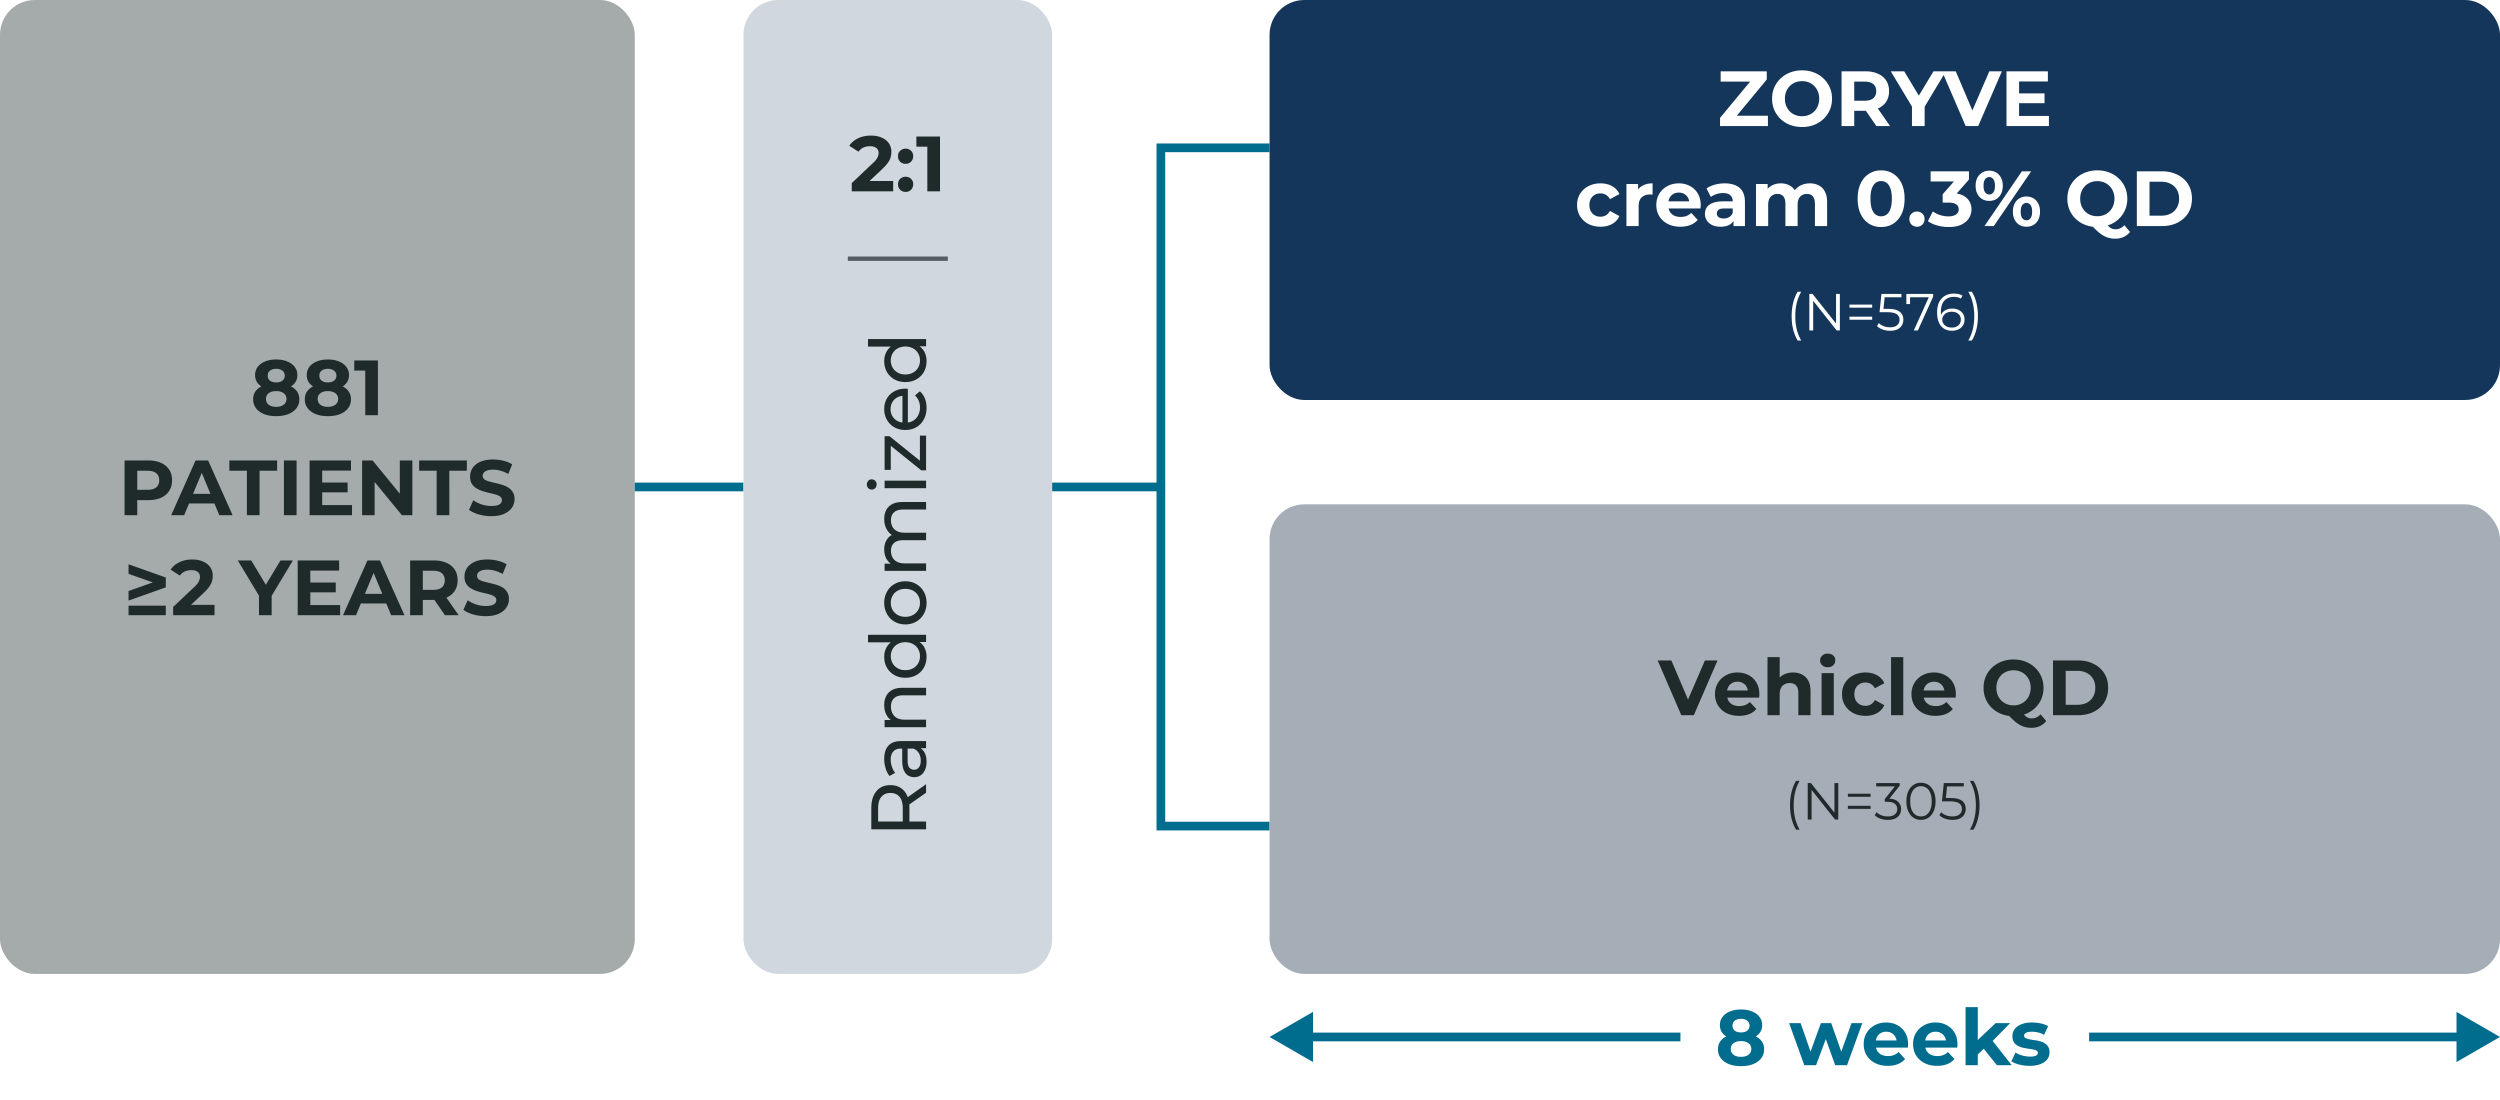
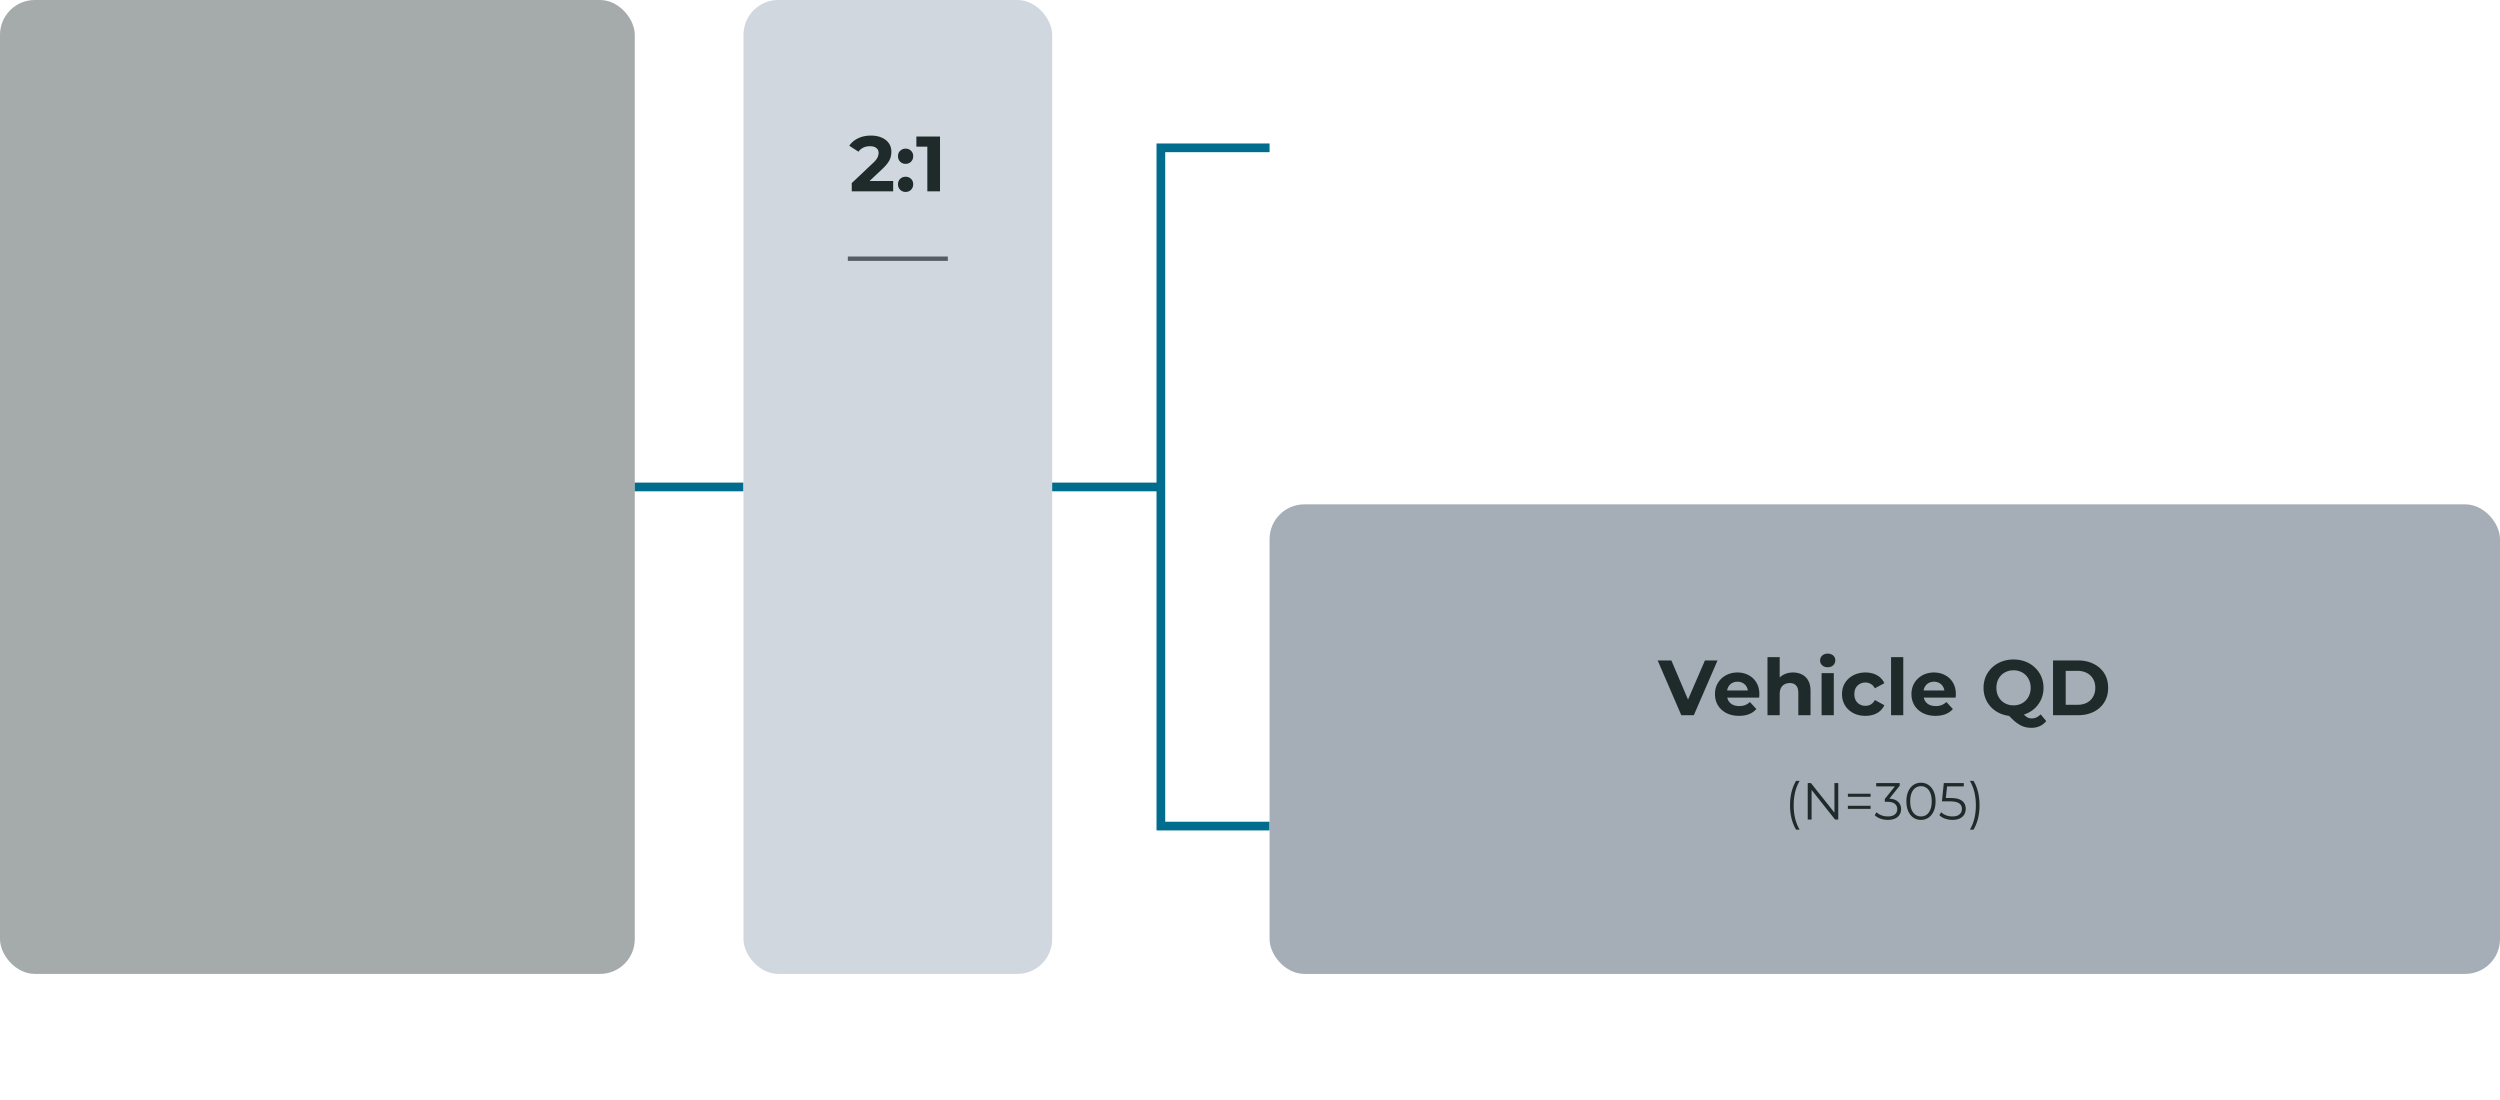
<svg xmlns="http://www.w3.org/2000/svg" width="575" height="253" viewBox="0 0 575 253" fill="none">
  <path fill="#fff" d="M0 0h575v253H0z" />
  <rect width="146" height="224" rx="8" fill="#A5AAAA" />
-   <path d="M63.515 95.716c-1.056 0-1.98-.156-2.772-.468-.792-.324-1.41-.774-1.854-1.35-.444-.588-.666-1.272-.666-2.052s.216-1.44.648-1.98c.444-.552 1.062-.966 1.854-1.242.792-.288 1.722-.432 2.79-.432 1.08 0 2.016.144 2.808.432.804.276 1.422.69 1.854 1.242.444.54.666 1.2.666 1.98s-.222 1.464-.666 2.052c-.444.576-1.068 1.026-1.872 1.35-.792.312-1.722.468-2.79.468zm0-2.142c.732 0 1.308-.162 1.728-.486.432-.324.648-.768.648-1.332 0-.564-.216-1.002-.648-1.314-.42-.324-.996-.486-1.728-.486-.72 0-1.29.162-1.71.486-.42.312-.63.75-.63 1.314 0 .564.21 1.008.63 1.332.42.324.99.486 1.71.486zm0-3.906c-.972 0-1.824-.132-2.556-.396-.72-.264-1.284-.648-1.692-1.152-.396-.516-.594-1.128-.594-1.836 0-.744.204-1.38.612-1.908.408-.54.978-.954 1.71-1.242.732-.3 1.572-.45 2.52-.45.972 0 1.818.15 2.538.45.732.288 1.302.702 1.71 1.242.42.528.63 1.164.63 1.908 0 .708-.204 1.32-.612 1.836-.396.504-.96.888-1.692 1.152-.732.264-1.59.396-2.574.396zm0-1.71c.612 0 1.092-.138 1.44-.414.36-.276.54-.654.54-1.134 0-.504-.186-.894-.558-1.17-.36-.276-.834-.414-1.422-.414-.576 0-1.044.138-1.404.414-.36.276-.54.666-.54 1.17 0 .48.174.858.522 1.134.348.276.822.414 1.422.414zm11.883 7.758c-1.056 0-1.98-.156-2.772-.468-.792-.324-1.41-.774-1.854-1.35-.444-.588-.666-1.272-.666-2.052s.216-1.44.648-1.98c.444-.552 1.062-.966 1.854-1.242.792-.288 1.722-.432 2.79-.432 1.08 0 2.016.144 2.808.432.804.276 1.422.69 1.854 1.242.444.54.666 1.2.666 1.98s-.222 1.464-.666 2.052c-.444.576-1.068 1.026-1.872 1.35-.792.312-1.722.468-2.79.468zm0-2.142c.732 0 1.308-.162 1.728-.486.432-.324.648-.768.648-1.332 0-.564-.216-1.002-.648-1.314-.42-.324-.996-.486-1.728-.486-.72 0-1.29.162-1.71.486-.42.312-.63.75-.63 1.314 0 .564.21 1.008.63 1.332.42.324.99.486 1.71.486zm0-3.906c-.972 0-1.824-.132-2.556-.396-.72-.264-1.284-.648-1.692-1.152-.396-.516-.594-1.128-.594-1.836 0-.744.204-1.38.612-1.908.408-.54.978-.954 1.71-1.242.732-.3 1.572-.45 2.52-.45.972 0 1.818.15 2.538.45.732.288 1.302.702 1.71 1.242.42.528.63 1.164.63 1.908 0 .708-.204 1.32-.612 1.836-.396.504-.96.888-1.692 1.152-.732.264-1.59.396-2.574.396zm0-1.71c.612 0 1.092-.138 1.44-.414.36-.276.54-.654.54-1.134 0-.504-.186-.894-.558-1.17-.36-.276-.834-.414-1.422-.414-.576 0-1.044.138-1.404.414-.36.276-.54.666-.54 1.17 0 .48.174.858.522 1.134.348.276.822.414 1.422.414zm8.606 7.542V83.98l1.26 1.26h-3.78V82.9h5.436v12.6h-2.916zm-55.354 23v-12.6h5.454c1.128 0 2.1.186 2.916.558.816.36 1.446.882 1.89 1.566.444.684.666 1.5.666 2.448 0 .936-.222 1.746-.666 2.43-.444.684-1.074 1.212-1.89 1.584-.816.36-1.788.54-2.916.54H30.27l1.296-1.314v4.788H28.65zm2.916-4.464l-1.296-1.386h3.672c.9 0 1.572-.192 2.016-.576.444-.384.666-.918.666-1.602 0-.696-.222-1.236-.666-1.62-.444-.384-1.116-.576-2.016-.576H30.27l1.296-1.386v7.146zm7.803 4.464l5.616-12.6h2.88l5.634 12.6h-3.06l-4.608-11.124h1.152L42.357 118.5H39.37zm2.808-2.7l.774-2.214h6.48l.792 2.214h-8.046zm14.607 2.7v-10.224h-4.032V105.9h10.98v2.376H59.7V118.5h-2.916zm8.517 0v-12.6h2.916v12.6H65.3zm8.588-7.524h6.066v2.268h-6.066v-2.268zm.216 5.184h6.858v2.34h-9.756v-12.6h9.522v2.34h-6.624v7.92zm9.178 2.34v-12.6h2.412l7.434 9.072h-1.17V105.9h2.88v12.6h-2.394l-7.452-9.072h1.17v9.072h-2.88zm17.147 0v-10.224h-4.032V105.9h10.98v2.376h-4.032V118.5h-2.916zm12.569.216c-1.008 0-1.974-.132-2.898-.396-.924-.276-1.668-.63-2.232-1.062l.99-2.196c.54.384 1.176.702 1.908.954a7.29 7.29 0 002.25.36c.576 0 1.038-.054 1.386-.162.36-.12.624-.282.792-.486.168-.204.252-.438.252-.702 0-.336-.132-.6-.396-.792-.264-.204-.612-.366-1.044-.486a15.749 15.749 0 00-1.44-.36 20.424 20.424 0 01-1.566-.432 6.683 6.683 0 01-1.422-.648 3.269 3.269 0 01-1.062-1.044c-.264-.432-.396-.984-.396-1.656 0-.72.192-1.374.576-1.962.396-.6.984-1.074 1.764-1.422.792-.36 1.782-.54 2.97-.54.792 0 1.572.096 2.34.288.768.18 1.446.456 2.034.828l-.9 2.214a7.365 7.365 0 00-1.764-.738 6.273 6.273 0 00-1.728-.252c-.564 0-1.026.066-1.386.198-.36.132-.618.306-.774.522a1.151 1.151 0 00-.234.72c0 .324.132.588.396.792.264.192.612.348 1.044.468.432.12.906.24 1.422.36a23.1 23.1 0 011.566.414 6.015 6.015 0 011.44.63c.432.264.78.612 1.044 1.044.276.432.414.978.414 1.638 0 .708-.198 1.356-.594 1.944-.396.588-.99 1.062-1.782 1.422-.78.36-1.77.54-2.97.54zm-83.435 19.418v-2.196l7.758-2.754v1.548l-7.758-2.754v-2.196l8.568 3.042v2.268l-8.568 3.042zm8.568 3.366h-8.568v-2.196h8.568v2.196zm1.686 0v-1.89l4.86-4.59c.384-.348.666-.66.846-.936.18-.276.3-.528.36-.756.072-.228.108-.438.108-.63 0-.504-.174-.888-.522-1.152-.336-.276-.834-.414-1.494-.414-.528 0-1.02.102-1.476.306a2.869 2.869 0 00-1.134.954l-2.124-1.368c.48-.72 1.152-1.29 2.016-1.71.864-.42 1.86-.63 2.988-.63.936 0 1.752.156 2.448.468.708.3 1.254.726 1.638 1.278.396.552.594 1.212.594 1.98 0 .408-.054.816-.162 1.224-.096.396-.3.816-.612 1.26-.3.444-.744.942-1.332 1.494l-4.032 3.798-.558-1.062h7.11v2.376h-9.522zm19.747 0v-5.148l.666 1.764-5.544-9.216h3.096l4.248 7.074h-1.782l4.265-7.074h2.862l-5.544 9.216.648-1.764v5.148h-2.915zm11.59-7.524h6.067v2.268h-6.066v-2.268zm.216 5.184h6.859v2.34h-9.757v-12.6h9.523v2.34h-6.624v7.92zm7.523 2.34l5.616-12.6h2.88l5.634 12.6h-3.06l-4.608-11.124h1.152L81.882 141.5h-2.988zm2.808-2.7l.774-2.214h6.48l.792 2.214h-8.046zm12.629 2.7v-12.6h5.454c1.128 0 2.1.186 2.916.558.816.36 1.446.882 1.89 1.566.444.684.666 1.5.666 2.448 0 .936-.222 1.746-.666 2.43-.444.672-1.074 1.188-1.89 1.548-.816.36-1.788.54-2.916.54H95.95l1.296-1.278v4.788H94.33zm8.01 0l-3.15-4.572h3.114l3.186 4.572h-3.15zm-5.094-4.464l-1.296-1.368h3.672c.9 0 1.572-.192 2.016-.576.444-.396.666-.936.666-1.62 0-.696-.222-1.236-.666-1.62-.444-.384-1.116-.576-2.016-.576H95.95l1.296-1.386v7.146zm14.46 4.68c-1.008 0-1.974-.132-2.898-.396-.924-.276-1.668-.63-2.232-1.062l.99-2.196c.54.384 1.176.702 1.908.954a7.29 7.29 0 002.25.36c.576 0 1.038-.054 1.386-.162.36-.12.624-.282.792-.486.168-.204.252-.438.252-.702 0-.336-.132-.6-.396-.792-.264-.204-.612-.366-1.044-.486a15.749 15.749 0 00-1.44-.36 20.424 20.424 0 01-1.566-.432 6.683 6.683 0 01-1.422-.648 3.269 3.269 0 01-1.062-1.044c-.264-.432-.396-.984-.396-1.656 0-.72.192-1.374.576-1.962.396-.6.984-1.074 1.764-1.422.792-.36 1.782-.54 2.97-.54.792 0 1.572.096 2.34.288.768.18 1.446.456 2.034.828l-.9 2.214a7.365 7.365 0 00-1.764-.738 6.273 6.273 0 00-1.728-.252c-.564 0-1.026.066-1.386.198-.36.132-.618.306-.774.522a1.151 1.151 0 00-.234.72c0 .324.132.588.396.792.264.192.612.348 1.044.468.432.12.906.24 1.422.36a23.1 23.1 0 011.566.414 6.015 6.015 0 011.44.63c.432.264.78.612 1.044 1.044.276.432.414.978.414 1.638 0 .708-.198 1.356-.594 1.944-.396.588-.99 1.062-1.782 1.422-.78.36-1.77.54-2.97.54z" fill="#1F2B2B" />
  <path d="M146 112h25" stroke="#006C8E" stroke-width="2" />
  <rect x="171" width="71" height="224" rx="8" fill="#D0D7DE" />
  <path d="M195.906 44v-1.89l4.86-4.59c.384-.348.666-.66.846-.936.18-.276.3-.528.36-.756.072-.228.108-.438.108-.63 0-.504-.174-.888-.522-1.152-.336-.276-.834-.414-1.494-.414-.528 0-1.02.102-1.476.306a2.869 2.869 0 00-1.134.954l-2.124-1.368c.48-.72 1.152-1.29 2.016-1.71.864-.42 1.86-.63 2.988-.63.936 0 1.752.156 2.448.468.708.3 1.254.726 1.638 1.278.396.552.594 1.212.594 1.98 0 .408-.054.816-.162 1.224-.096.396-.3.816-.612 1.26-.3.444-.744.942-1.332 1.494l-4.032 3.798-.558-1.062h7.11V44h-9.522zm12.381-6.318a1.76 1.76 0 01-1.242-.486c-.336-.336-.504-.762-.504-1.278s.168-.93.504-1.242a1.76 1.76 0 011.242-.486c.492 0 .906.162 1.242.486.336.312.504.726.504 1.242s-.168.942-.504 1.278a1.72 1.72 0 01-1.242.486zm0 6.462a1.76 1.76 0 01-1.242-.486c-.336-.336-.504-.762-.504-1.278s.168-.93.504-1.242a1.76 1.76 0 011.242-.486c.492 0 .906.162 1.242.486.336.312.504.726.504 1.242s-.168.942-.504 1.278a1.72 1.72 0 01-1.242.486zm4.999-.144V32.48l1.26 1.26h-3.78V31.4h5.436V44h-2.916z" fill="#1F2B2B" />
  <path stroke="#545C64" d="M195 59.5h23" />
-   <path d="M213 190.75h-12.6v-4.914c0-1.632.39-2.916 1.17-3.852.768-.936 1.842-1.404 3.222-1.404.912 0 1.698.21 2.358.63.648.42 1.146 1.02 1.494 1.8.348.78.522 1.722.522 2.826v3.924l-.828-.81H213v1.8zm0-8.424l-4.572 3.204v-1.926l4.572-3.24v1.962zm-4.482 6.624l-.882.81v-3.87c0-1.152-.246-2.022-.738-2.61-.504-.6-1.206-.9-2.106-.9-.9 0-1.596.3-2.088.9-.492.588-.738 1.458-.738 2.61v3.87l-.9-.81h7.452zM213 172.089h-2.016l-.378.09h-3.438c-.732 0-1.296.216-1.692.648-.408.42-.612 1.056-.612 1.908 0 .564.096 1.116.288 1.656.18.54.426.996.738 1.368l-1.296.72a5.105 5.105 0 01-.9-1.764 7.306 7.306 0 01-.324-2.178c0-1.308.318-2.316.954-3.024.636-.708 1.608-1.062 2.916-1.062H213v1.638zm.108 3.132c0 .708-.12 1.332-.36 1.872-.24.528-.57.936-.99 1.224a2.57 2.57 0 01-1.458.432 2.78 2.78 0 01-1.404-.36c-.42-.252-.756-.654-1.008-1.206-.252-.564-.378-1.32-.378-2.268v-3.024h1.242v2.952c0 .864.144 1.446.432 1.746.288.3.636.45 1.044.45.468 0 .846-.186 1.134-.558.276-.372.414-.888.414-1.548 0-.648-.144-1.212-.432-1.692a2.446 2.446 0 00-1.26-1.062l1.188-.342c.564.228 1.014.63 1.35 1.206.324.576.486 1.302.486 2.178zm-.108-7.967h-9.54v-1.656h2.574l-.684.27a3.313 3.313 0 01-1.458-1.44c-.348-.648-.522-1.404-.522-2.268 0-.78.15-1.464.45-2.052.3-.6.756-1.068 1.368-1.404.612-.336 1.386-.504 2.322-.504H213v1.728h-5.292c-.924 0-1.62.228-2.088.684-.468.444-.702 1.074-.702 1.89 0 .612.12 1.146.36 1.602.24.456.594.81 1.062 1.062.468.24 1.05.36 1.746.36H213v1.728zm.108-16.194c0 .924-.204 1.752-.612 2.484a4.5 4.5 0 01-1.71 1.71c-.732.42-1.584.63-2.556.63s-1.818-.21-2.538-.63a4.5 4.5 0 01-1.71-1.71c-.408-.732-.612-1.56-.612-2.484 0-.804.18-1.53.54-2.178.36-.648.9-1.164 1.62-1.548.72-.396 1.62-.594 2.7-.594s1.98.192 2.7.576c.72.372 1.266.882 1.638 1.53.36.648.54 1.386.54 2.214zm-1.512-.144c0-.6-.138-1.14-.414-1.62a2.922 2.922 0 00-1.17-1.152c-.516-.288-1.11-.432-1.782-.432-.684 0-1.272.144-1.764.432-.504.276-.894.66-1.17 1.152a3.19 3.19 0 00-.414 1.62c0 .612.138 1.158.414 1.638.276.48.666.864 1.17 1.152.492.288 1.08.432 1.764.432.672 0 1.266-.144 1.782-.432a3.083 3.083 0 001.17-1.152c.276-.48.414-1.026.414-1.638zm1.404-3.258h-2.574l-2.214-.108-2.214.18h-6.354v-1.728H213v1.656zm.108-9.012c0 .96-.21 1.812-.63 2.556a4.69 4.69 0 01-1.728 1.764c-.744.432-1.584.648-2.52.648-.948 0-1.788-.216-2.52-.648a4.557 4.557 0 01-1.71-1.764c-.42-.744-.63-1.596-.63-2.556 0-.948.21-1.794.63-2.538a4.4 4.4 0 011.71-1.764c.72-.432 1.56-.648 2.52-.648.948 0 1.788.216 2.52.648a4.524 4.524 0 011.728 1.764c.42.744.63 1.59.63 2.538zm-1.512 0c0-.612-.138-1.158-.414-1.638a2.922 2.922 0 00-1.17-1.152c-.516-.276-1.11-.414-1.782-.414-.684 0-1.272.138-1.764.414-.504.276-.894.66-1.17 1.152-.276.48-.414 1.026-.414 1.638 0 .612.138 1.158.414 1.638.276.48.666.864 1.17 1.152.492.288 1.08.432 1.764.432.672 0 1.266-.144 1.782-.432a3.083 3.083 0 001.17-1.152c.276-.48.414-1.026.414-1.638zm1.404-7.34h-9.54v-1.656h2.538l-.648.27a3.253 3.253 0 01-1.458-1.386c-.348-.624-.522-1.35-.522-2.178 0-.912.228-1.698.684-2.358.444-.66 1.122-1.092 2.034-1.296l-.288.702c-.732-.288-1.32-.792-1.764-1.512-.444-.72-.666-1.56-.666-2.52 0-.768.15-1.446.45-2.034.3-.588.756-1.044 1.368-1.368.612-.336 1.386-.504 2.322-.504H213v1.728h-5.292c-.924 0-1.62.216-2.088.648-.468.432-.702 1.038-.702 1.818 0 .576.12 1.08.36 1.512.24.432.594.768 1.062 1.008.468.228 1.05.342 1.746.342H213v1.728h-5.292c-.924 0-1.62.216-2.088.648-.468.42-.702 1.026-.702 1.818 0 .564.12 1.062.36 1.494.24.432.594.768 1.062 1.008.468.24 1.05.36 1.746.36H213v1.728zm0-19.019h-9.54v-1.728H213v1.728zm-11.376-.864c0 .336-.108.618-.324.846-.216.216-.48.324-.792.324-.324 0-.594-.108-.81-.324a1.183 1.183 0 01-.324-.846c0-.336.108-.612.324-.828a.994.994 0 01.774-.342c.324 0 .6.108.828.324.216.216.324.498.324.846zM213 108.177h-1.116l-7.596-6.12.594-.342v6.354h-1.422v-7.74h1.134l7.578 6.12-.594.396v-6.66H213v7.992zm.108-14.412c0 1.02-.21 1.92-.63 2.7a4.62 4.62 0 01-1.728 1.8c-.732.42-1.572.63-2.52.63s-1.788-.204-2.52-.612a4.5 4.5 0 01-1.71-1.71c-.42-.732-.63-1.554-.63-2.466 0-.924.204-1.74.612-2.448a4.257 4.257 0 011.728-1.656c.732-.408 1.59-.612 2.574-.612.072 0 .156.006.252.018.096 0 .186.006.27.018v8.118h-1.242v-7.218l.432.702c-.612-.012-1.158.114-1.638.378s-.852.63-1.116 1.098c-.276.456-.414.99-.414 1.602 0 .6.138 1.134.414 1.602.264.468.642.834 1.134 1.098.48.264 1.032.396 1.656.396h.288c.636 0 1.206-.144 1.71-.432a3.11 3.11 0 001.152-1.242c.276-.528.414-1.134.414-1.818 0-.564-.096-1.074-.288-1.53a3.352 3.352 0 00-.864-1.224l1.116-.954c.504.432.888.972 1.152 1.62.264.636.396 1.35.396 2.142zm0-10.715c0 .924-.204 1.752-.612 2.484a4.5 4.5 0 01-1.71 1.71c-.732.42-1.584.63-2.556.63s-1.818-.21-2.538-.63a4.5 4.5 0 01-1.71-1.71c-.408-.732-.612-1.56-.612-2.484 0-.804.18-1.53.54-2.178.36-.648.9-1.164 1.62-1.548.72-.396 1.62-.594 2.7-.594s1.98.192 2.7.576c.72.372 1.266.882 1.638 1.53.36.648.54 1.386.54 2.214zm-1.512-.144c0-.6-.138-1.14-.414-1.62a2.922 2.922 0 00-1.17-1.152c-.516-.288-1.11-.432-1.782-.432-.684 0-1.272.144-1.764.432-.504.276-.894.66-1.17 1.152a3.19 3.19 0 00-.414 1.62c0 .612.138 1.158.414 1.638.276.48.666.864 1.17 1.152.492.288 1.08.432 1.764.432.672 0 1.266-.144 1.782-.432a3.083 3.083 0 001.17-1.152c.276-.48.414-1.026.414-1.638zM213 79.648h-2.574l-2.214-.108-2.214.18h-6.354v-1.728H213v1.656z" fill="#1F2B2B" />
-   <path d="M242 112h25m0 0V34h25m-25 78v78h25" stroke="#006C8E" stroke-width="2" />
-   <rect x="292" width="283" height="92" rx="8" fill="#14365B" />
+   <path d="M242 112h25V34h25m-25 78v78h25" stroke="#006C8E" stroke-width="2" />
  <path d="M395.609 29v-1.89l7.794-9.396.36 1.062h-8.01V16.4h10.602v1.89l-7.776 9.396-.36-1.062h8.406V29h-11.016zm18.883.216c-.996 0-1.92-.162-2.772-.486a6.658 6.658 0 01-2.196-1.368 6.423 6.423 0 01-1.44-2.07 6.569 6.569 0 01-.504-2.592c0-.936.168-1.8.504-2.592a6.292 6.292 0 011.458-2.07 6.658 6.658 0 012.196-1.368 7.539 7.539 0 012.736-.486c.996 0 1.908.162 2.736.486.84.324 1.566.78 2.178 1.368a6.292 6.292 0 011.458 2.07c.348.78.522 1.644.522 2.592a6.5 6.5 0 01-.522 2.61 6.292 6.292 0 01-1.458 2.07 6.608 6.608 0 01-2.178 1.35c-.828.324-1.734.486-2.718.486zm-.018-2.484c.564 0 1.08-.096 1.548-.288a3.672 3.672 0 002.088-2.106 4.238 4.238 0 00.306-1.638c0-.6-.102-1.146-.306-1.638a3.672 3.672 0 00-.828-1.278 3.527 3.527 0 00-1.242-.828 4.178 4.178 0 00-1.566-.288c-.564 0-1.086.096-1.566.288a3.757 3.757 0 00-1.242.828c-.36.36-.642.786-.846 1.278a4.471 4.471 0 00-.288 1.638c0 .588.096 1.134.288 1.638.204.492.48.918.828 1.278.36.36.78.636 1.26.828.48.192 1.002.288 1.566.288zM423.559 29V16.4h5.454c1.128 0 2.1.186 2.916.558.816.36 1.446.882 1.89 1.566.444.684.666 1.5.666 2.448 0 .936-.222 1.746-.666 2.43-.444.672-1.074 1.188-1.89 1.548-.816.36-1.788.54-2.916.54h-3.834l1.296-1.278V29h-2.916zm8.01 0l-3.15-4.572h3.114L434.719 29h-3.15zm-5.094-4.464l-1.296-1.368h3.672c.9 0 1.572-.192 2.016-.576.444-.396.666-.936.666-1.62 0-.696-.222-1.236-.666-1.62-.444-.384-1.116-.576-2.016-.576h-3.672l1.296-1.386v7.146zM439.752 29v-5.148l.666 1.764-5.544-9.216h3.096l4.248 7.074h-1.782l4.266-7.074h2.862l-5.544 9.216.648-1.764V29h-2.916zm12.355 0l-5.436-12.6h3.15l4.752 11.16h-1.854l4.824-11.16h2.898L454.987 29h-2.88zm12.068-7.524h6.066v2.268h-6.066v-2.268zm.216 5.184h6.858V29h-9.756V16.4h9.522v2.34h-6.624v7.92zm-96.265 25.484c-1.044 0-1.974-.21-2.79-.63a4.929 4.929 0 01-1.926-1.782c-.456-.756-.684-1.614-.684-2.574 0-.972.228-1.83.684-2.574a4.8 4.8 0 011.926-1.764c.816-.432 1.746-.648 2.79-.648 1.02 0 1.908.216 2.664.648a3.849 3.849 0 011.674 1.818l-2.178 1.17c-.252-.456-.57-.792-.954-1.008a2.394 2.394 0 00-1.224-.324c-.48 0-.912.108-1.296.324-.384.216-.69.522-.918.918-.216.396-.324.876-.324 1.44s.108 1.044.324 1.44c.228.396.534.702.918.918.384.216.816.324 1.296.324.444 0 .852-.102 1.224-.306.384-.216.702-.558.954-1.026l2.178 1.188a3.961 3.961 0 01-1.674 1.818c-.756.42-1.644.63-2.664.63zm5.955-.144v-9.684h2.682v2.736l-.378-.792c.288-.684.75-1.2 1.386-1.548.636-.36 1.41-.54 2.322-.54v2.592a3.287 3.287 0 00-.324-.018 2.47 2.47 0 00-.306-.018c-.768 0-1.392.222-1.872.666-.468.432-.702 1.11-.702 2.034V52h-2.808zm12.4.144c-1.104 0-2.076-.216-2.916-.648-.828-.432-1.47-1.02-1.926-1.764-.456-.756-.684-1.614-.684-2.574 0-.972.222-1.83.666-2.574a4.764 4.764 0 011.854-1.764c.78-.432 1.662-.648 2.646-.648.948 0 1.8.204 2.556.612a4.422 4.422 0 011.818 1.728c.444.744.666 1.638.666 2.682 0 .108-.006.234-.018.378a42.22 42.22 0 01-.036.378h-7.866v-1.638h6.39l-1.08.486c0-.504-.102-.942-.306-1.314a2.171 2.171 0 00-.846-.864c-.36-.216-.78-.324-1.26-.324s-.906.108-1.278.324c-.36.204-.642.498-.846.882-.204.372-.306.816-.306 1.332v.432c0 .528.114.996.342 1.404.24.396.57.702.99.918.432.204.936.306 1.512.306.516 0 .966-.078 1.35-.234.396-.156.756-.39 1.08-.702l1.494 1.62a4.437 4.437 0 01-1.674 1.17c-.672.264-1.446.396-2.322.396zM398.707 52v-1.89l-.18-.414v-3.384c0-.6-.186-1.068-.558-1.404-.36-.336-.918-.504-1.674-.504a4.81 4.81 0 00-1.53.252 3.904 3.904 0 00-1.26.648l-1.008-1.962c.528-.372 1.164-.66 1.908-.864a8.54 8.54 0 012.268-.306c1.476 0 2.622.348 3.438 1.044.816.696 1.224 1.782 1.224 3.258V52h-2.628zm-2.952.144c-.756 0-1.404-.126-1.944-.378-.54-.264-.954-.618-1.242-1.062a2.686 2.686 0 01-.432-1.494c0-.576.138-1.08.414-1.512.288-.432.738-.768 1.35-1.008.612-.252 1.41-.378 2.394-.378h2.574v1.638h-2.268c-.66 0-1.116.108-1.368.324-.24.216-.36.486-.36.81 0 .36.138.648.414.864.288.204.678.306 1.17.306.468 0 .888-.108 1.26-.324.372-.228.642-.558.81-.99l.432 1.296c-.204.624-.576 1.098-1.116 1.422-.54.324-1.236.486-2.088.486zm20.523-9.972c.768 0 1.446.156 2.034.468.6.3 1.068.768 1.404 1.404.348.624.522 1.428.522 2.412V52h-2.808v-5.112c0-.78-.162-1.356-.486-1.728-.324-.372-.78-.558-1.368-.558-.408 0-.774.096-1.098.288a1.82 1.82 0 00-.756.828c-.18.372-.27.846-.27 1.422V52h-2.808v-5.112c0-.78-.162-1.356-.486-1.728-.312-.372-.762-.558-1.35-.558-.408 0-.774.096-1.098.288a1.82 1.82 0 00-.756.828c-.18.372-.27.846-.27 1.422V52h-2.808v-9.684h2.682v2.646l-.504-.774c.336-.66.81-1.158 1.422-1.494.624-.348 1.332-.522 2.124-.522.888 0 1.662.228 2.322.684.672.444 1.116 1.128 1.332 2.052l-.99-.27a3.891 3.891 0 011.548-1.8c.72-.444 1.542-.666 2.466-.666zm16.381 10.044c-1.032 0-1.956-.252-2.772-.756-.816-.516-1.458-1.26-1.926-2.232-.468-.972-.702-2.148-.702-3.528s.234-2.556.702-3.528c.468-.972 1.11-1.71 1.926-2.214.816-.516 1.74-.774 2.772-.774 1.044 0 1.968.258 2.772.774.816.504 1.458 1.242 1.926 2.214.468.972.702 2.148.702 3.528s-.234 2.556-.702 3.528c-.468.972-1.11 1.716-1.926 2.232-.804.504-1.728.756-2.772.756zm0-2.466a2.04 2.04 0 001.278-.414c.372-.276.66-.714.864-1.314.216-.6.324-1.374.324-2.322s-.108-1.722-.324-2.322c-.204-.6-.492-1.038-.864-1.314a2.04 2.04 0 00-1.278-.414c-.48 0-.906.138-1.278.414-.36.276-.648.714-.864 1.314-.204.6-.306 1.374-.306 2.322s.102 1.722.306 2.322c.216.6.504 1.038.864 1.314.372.276.798.414 1.278.414zm8.244 2.394a1.76 1.76 0 01-1.242-.486c-.336-.336-.504-.762-.504-1.278s.168-.93.504-1.242a1.76 1.76 0 011.242-.486c.492 0 .906.162 1.242.486.336.312.504.726.504 1.242s-.168.942-.504 1.278a1.72 1.72 0 01-1.242.486zm7.317.072a10.19 10.19 0 01-2.61-.342c-.864-.24-1.596-.576-2.196-1.008l1.134-2.232c.48.348 1.038.624 1.674.828a6.272 6.272 0 001.926.306c.732 0 1.308-.144 1.728-.432.42-.288.63-.684.63-1.188 0-.48-.186-.858-.558-1.134-.372-.276-.972-.414-1.8-.414h-1.332v-1.926l3.51-3.978.324 1.044h-6.606V39.4h8.82v1.89l-3.492 3.978-1.476-.846h.846c1.548 0 2.718.348 3.51 1.044.792.696 1.188 1.59 1.188 2.682 0 .708-.186 1.374-.558 1.998-.372.612-.942 1.11-1.71 1.494-.768.384-1.752.576-2.952.576zm8.208-.216l8.604-12.6h2.142L458.57 52h-2.142zm1.098-5.796c-.612 0-1.152-.138-1.62-.414a3.097 3.097 0 01-1.116-1.206c-.264-.528-.396-1.146-.396-1.854 0-.708.132-1.32.396-1.836a3.097 3.097 0 011.116-1.206c.468-.288 1.008-.432 1.62-.432.612 0 1.152.144 1.62.432.468.288.834.69 1.098 1.206.264.516.396 1.128.396 1.836 0 .708-.132 1.326-.396 1.854a2.97 2.97 0 01-1.098 1.206c-.468.276-1.008.414-1.62.414zm0-1.476c.396 0 .714-.162.954-.486.24-.336.36-.84.36-1.512s-.12-1.17-.36-1.494c-.24-.336-.558-.504-.954-.504-.384 0-.702.168-.954.504-.24.324-.36.822-.36 1.494 0 .66.12 1.158.36 1.494.252.336.57.504.954.504zm8.55 7.416c-.6 0-1.14-.138-1.62-.414a2.97 2.97 0 01-1.098-1.206c-.264-.528-.396-1.146-.396-1.854 0-.708.132-1.32.396-1.836a2.97 2.97 0 011.098-1.206 3.087 3.087 0 011.62-.432c.624 0 1.17.144 1.638.432.468.288.834.69 1.098 1.206.264.516.396 1.128.396 1.836 0 .708-.132 1.326-.396 1.854a2.97 2.97 0 01-1.098 1.206c-.468.276-1.014.414-1.638.414zm0-1.476c.396 0 .714-.162.954-.486.24-.336.36-.84.36-1.512 0-.66-.12-1.158-.36-1.494-.24-.336-.558-.504-.954-.504-.384 0-.702.168-.954.504-.24.324-.36.822-.36 1.494s.12 1.176.36 1.512c.252.324.57.486.954.486zm16.311 1.548a7.684 7.684 0 01-2.754-.486 6.658 6.658 0 01-2.196-1.368 6.423 6.423 0 01-1.44-2.07 6.569 6.569 0 01-.504-2.592c0-.936.168-1.8.504-2.592a6.292 6.292 0 011.458-2.07 6.658 6.658 0 012.196-1.368 7.539 7.539 0 012.736-.486c.996 0 1.908.162 2.736.486.84.324 1.566.78 2.178 1.368a6.099 6.099 0 011.458 2.052c.348.792.522 1.662.522 2.61a6.5 6.5 0 01-.522 2.61 6.292 6.292 0 01-1.458 2.07 6.608 6.608 0 01-2.178 1.35c-.828.324-1.74.486-2.736.486zm4.122 2.682c-.492 0-.96-.054-1.404-.162a5.334 5.334 0 01-1.296-.522 8.425 8.425 0 01-1.332-.972 19.947 19.947 0 01-1.494-1.512l3.06-.774c.324.444.624.798.9 1.062s.54.45.792.558c.264.108.54.162.828.162.768 0 1.452-.312 2.052-.936l1.296 1.548c-.852 1.032-1.986 1.548-3.402 1.548zm-4.122-5.166c.564 0 1.08-.096 1.548-.288a3.672 3.672 0 002.088-2.106c.204-.504.306-1.05.306-1.638 0-.6-.102-1.146-.306-1.638a3.672 3.672 0 00-2.088-2.106 4.041 4.041 0 00-1.548-.288c-.564 0-1.086.096-1.566.288-.48.192-.9.468-1.26.828-.348.36-.624.786-.828 1.278a4.471 4.471 0 00-.288 1.638c0 .588.096 1.134.288 1.638.204.492.48.918.828 1.278.36.36.78.636 1.26.828.48.192 1.002.288 1.566.288zM491.473 52V39.4h5.724c1.368 0 2.574.264 3.618.792 1.044.516 1.86 1.242 2.448 2.178.588.936.882 2.046.882 3.33 0 1.272-.294 2.382-.882 3.33-.588.936-1.404 1.668-2.448 2.196-1.044.516-2.25.774-3.618.774h-5.724zm2.916-2.394h2.664c.84 0 1.566-.156 2.178-.468a3.447 3.447 0 001.44-1.368c.348-.588.522-1.278.522-2.07 0-.804-.174-1.494-.522-2.07a3.335 3.335 0 00-1.44-1.35c-.612-.324-1.338-.486-2.178-.486h-2.664v7.812zM413.47 78.328c-.44-.728-.784-1.568-1.032-2.52-.24-.96-.36-1.992-.36-3.096s.12-2.136.36-3.096c.248-.968.592-1.808 1.032-2.52h.816c-.472.824-.82 1.7-1.044 2.628-.216.92-.324 1.916-.324 2.988s.108 2.072.324 3c.224.92.572 1.792 1.044 2.616h-.816zM416.147 76v-8.4h.732l5.796 7.296h-.384V67.6h.876V76h-.732l-5.784-7.296h.384V76h-.888zm9.234-5.232v-.708h5.22v.708h-5.22zm0 2.772v-.708h5.22v.708h-5.22zm9.338 2.532c-.6 0-1.172-.096-1.716-.288-.544-.2-.976-.464-1.296-.792l.42-.684c.264.28.624.512 1.08.696.464.184.964.276 1.5.276.712 0 1.252-.156 1.62-.468.376-.32.564-.736.564-1.248 0-.36-.088-.668-.264-.924-.168-.264-.456-.468-.864-.612-.408-.144-.968-.216-1.68-.216h-1.788l.432-4.212h4.596v.768h-4.248l.444-.42-.372 3.528-.444-.432h1.572c.848 0 1.528.104 2.04.312.512.208.88.5 1.104.876.232.368.348.8.348 1.296 0 .472-.112.904-.336 1.296-.224.384-.56.688-1.008.912-.448.224-1.016.336-1.704.336zm5.457-.072l3.624-8.016.264.384h-5.196l.444-.42v1.992h-.852V67.6h6.168v.612L441.112 76h-.936zm8.8.072c-.744 0-1.372-.164-1.884-.492-.512-.336-.9-.816-1.164-1.44-.264-.632-.396-1.388-.396-2.268 0-.952.16-1.748.48-2.388.328-.648.78-1.136 1.356-1.464.576-.328 1.244-.492 2.004-.492.376 0 .736.036 1.08.108.344.072.648.188.912.348l-.348.696a2.05 2.05 0 00-.744-.3 3.976 3.976 0 00-.888-.096c-.904 0-1.628.288-2.172.864-.536.576-.804 1.436-.804 2.58 0 .176.008.396.024.66.024.256.072.512.144.768l-.3-.228a2.26 2.26 0 01.516-1.056c.256-.296.576-.52.96-.672a3.394 3.394 0 011.26-.228c.56 0 1.052.104 1.476.312.424.208.756.5.996.876s.36.82.36 1.332c0 .52-.124.976-.372 1.368a2.519 2.519 0 01-1.032.9c-.432.208-.92.312-1.464.312zm-.036-.732c.4 0 .752-.072 1.056-.216.312-.152.556-.364.732-.636.176-.28.264-.604.264-.972 0-.552-.192-.992-.576-1.32-.376-.328-.888-.492-1.536-.492-.432 0-.808.08-1.128.24a1.9 1.9 0 00-.756.66 1.631 1.631 0 00-.276.936c0 .304.084.596.252.876.168.272.416.496.744.672.336.168.744.252 1.224.252zm4.577 2.988h-.816a9.47 9.47 0 001.044-2.616c.224-.928.336-1.928.336-3s-.112-2.068-.336-2.988a9.447 9.447 0 00-1.044-2.628h.816c.456.712.804 1.552 1.044 2.52.24.96.36 1.992.36 3.096s-.12 2.136-.36 3.096c-.24.952-.588 1.792-1.044 2.52z" fill="#fff" />
  <rect x="292" y="116" width="283" height="108" rx="8" fill="#A5ADB6" />
  <path d="M386.699 164.5l-5.436-12.6h3.15l4.752 11.16h-1.854l4.824-11.16h2.898l-5.454 12.6h-2.88zm13.273.144c-1.104 0-2.076-.216-2.916-.648-.828-.432-1.47-1.02-1.926-1.764-.456-.756-.684-1.614-.684-2.574 0-.972.222-1.83.666-2.574a4.764 4.764 0 011.854-1.764c.78-.432 1.662-.648 2.646-.648.948 0 1.8.204 2.556.612a4.422 4.422 0 011.818 1.728c.444.744.666 1.638.666 2.682 0 .108-.006.234-.018.378a42.22 42.22 0 01-.036.378h-7.866v-1.638h6.39l-1.08.486c0-.504-.102-.942-.306-1.314a2.171 2.171 0 00-.846-.864c-.36-.216-.78-.324-1.26-.324s-.906.108-1.278.324c-.36.204-.642.498-.846.882-.204.372-.306.816-.306 1.332v.432c0 .528.114.996.342 1.404.24.396.57.702.99.918.432.204.936.306 1.512.306.516 0 .966-.078 1.35-.234.396-.156.756-.39 1.08-.702l1.494 1.62a4.437 4.437 0 01-1.674 1.17c-.672.264-1.446.396-2.322.396zm12.436-9.972c.768 0 1.452.156 2.052.468.612.3 1.092.768 1.44 1.404.348.624.522 1.428.522 2.412v5.544h-2.808v-5.112c0-.78-.174-1.356-.522-1.728-.336-.372-.816-.558-1.44-.558-.444 0-.846.096-1.206.288-.348.18-.624.462-.828.846-.192.384-.288.876-.288 1.476v4.788h-2.808v-13.356h2.808v6.354l-.63-.81a3.587 3.587 0 011.494-1.494c.648-.348 1.386-.522 2.214-.522zm6.559 9.828v-9.684h2.808v9.684h-2.808zm1.404-11.034c-.516 0-.936-.15-1.26-.45a1.46 1.46 0 01-.486-1.116c0-.444.162-.816.486-1.116.324-.3.744-.45 1.26-.45s.936.144 1.26.432c.324.276.486.636.486 1.08 0 .468-.162.858-.486 1.17-.312.3-.732.45-1.26.45zm8.69 11.178c-1.044 0-1.974-.21-2.79-.63a4.929 4.929 0 01-1.926-1.782c-.456-.756-.684-1.614-.684-2.574 0-.972.228-1.83.684-2.574a4.8 4.8 0 011.926-1.764c.816-.432 1.746-.648 2.79-.648 1.02 0 1.908.216 2.664.648a3.849 3.849 0 011.674 1.818l-2.178 1.17c-.252-.456-.57-.792-.954-1.008a2.394 2.394 0 00-1.224-.324c-.48 0-.912.108-1.296.324-.384.216-.69.522-.918.918-.216.396-.324.876-.324 1.44s.108 1.044.324 1.44c.228.396.534.702.918.918.384.216.816.324 1.296.324.444 0 .852-.102 1.224-.306.384-.216.702-.558.954-1.026l2.178 1.188a3.961 3.961 0 01-1.674 1.818c-.756.42-1.644.63-2.664.63zm5.884-.144v-13.356h2.808V164.5h-2.808zm10.22.144c-1.104 0-2.076-.216-2.916-.648-.828-.432-1.47-1.02-1.926-1.764-.456-.756-.684-1.614-.684-2.574 0-.972.222-1.83.666-2.574a4.764 4.764 0 011.854-1.764c.78-.432 1.662-.648 2.646-.648.948 0 1.8.204 2.556.612a4.422 4.422 0 011.818 1.728c.444.744.666 1.638.666 2.682 0 .108-.006.234-.018.378a42.22 42.22 0 01-.036.378h-7.866v-1.638h6.39l-1.08.486c0-.504-.102-.942-.306-1.314a2.171 2.171 0 00-.846-.864c-.36-.216-.78-.324-1.26-.324s-.906.108-1.278.324c-.36.204-.642.498-.846.882-.204.372-.306.816-.306 1.332v.432c0 .528.114.996.342 1.404.24.396.57.702.99.918.432.204.936.306 1.512.306.516 0 .966-.078 1.35-.234.396-.156.756-.39 1.08-.702l1.494 1.62a4.437 4.437 0 01-1.674 1.17c-.672.264-1.446.396-2.322.396zm17.948.072a7.684 7.684 0 01-2.754-.486 6.658 6.658 0 01-2.196-1.368 6.423 6.423 0 01-1.44-2.07 6.569 6.569 0 01-.504-2.592c0-.936.168-1.8.504-2.592a6.292 6.292 0 011.458-2.07 6.658 6.658 0 012.196-1.368 7.539 7.539 0 012.736-.486c.996 0 1.908.162 2.736.486.84.324 1.566.78 2.178 1.368a6.099 6.099 0 011.458 2.052c.348.792.522 1.662.522 2.61a6.5 6.5 0 01-.522 2.61 6.292 6.292 0 01-1.458 2.07 6.608 6.608 0 01-2.178 1.35c-.828.324-1.74.486-2.736.486zm4.122 2.682c-.492 0-.96-.054-1.404-.162a5.334 5.334 0 01-1.296-.522 8.425 8.425 0 01-1.332-.972 19.947 19.947 0 01-1.494-1.512l3.06-.774c.324.444.624.798.9 1.062s.54.45.792.558c.264.108.54.162.828.162.768 0 1.452-.312 2.052-.936l1.296 1.548c-.852 1.032-1.986 1.548-3.402 1.548zm-4.122-5.166c.564 0 1.08-.096 1.548-.288a3.672 3.672 0 002.088-2.106c.204-.504.306-1.05.306-1.638 0-.6-.102-1.146-.306-1.638a3.672 3.672 0 00-2.088-2.106 4.041 4.041 0 00-1.548-.288c-.564 0-1.086.096-1.566.288-.48.192-.9.468-1.26.828-.348.36-.624.786-.828 1.278a4.471 4.471 0 00-.288 1.638c0 .588.096 1.134.288 1.638.204.492.48.918.828 1.278.36.36.78.636 1.26.828.48.192 1.002.288 1.566.288zm9.085 2.268v-12.6h5.724c1.368 0 2.574.264 3.618.792 1.044.516 1.86 1.242 2.448 2.178.588.936.882 2.046.882 3.33 0 1.272-.294 2.382-.882 3.33-.588.936-1.404 1.668-2.448 2.196-1.044.516-2.25.774-3.618.774h-5.724zm2.916-2.394h2.664c.84 0 1.566-.156 2.178-.468a3.447 3.447 0 001.44-1.368c.348-.588.522-1.278.522-2.07 0-.804-.174-1.494-.522-2.07a3.335 3.335 0 00-1.44-1.35c-.612-.324-1.338-.486-2.178-.486h-2.664v7.812zm-62.013 28.722c-.44-.728-.784-1.568-1.032-2.52-.24-.96-.36-1.992-.36-3.096s.12-2.136.36-3.096c.248-.968.592-1.808 1.032-2.52h.816c-.472.824-.82 1.7-1.044 2.628-.216.92-.324 1.916-.324 2.988s.108 2.072.324 3c.224.92.572 1.792 1.044 2.616h-.816zm2.677-2.328v-8.4h.732l5.796 7.296h-.384V180.1h.876v8.4h-.732l-5.784-7.296h.384v7.296h-.888zm9.234-5.232v-.708h5.22v.708h-5.22zm0 2.772v-.708h5.22v.708h-5.22zm9.194 2.532a5.154 5.154 0 01-1.728-.288c-.536-.2-.968-.464-1.296-.792l.42-.684c.272.28.636.512 1.092.696.464.184.968.276 1.512.276.696 0 1.228-.152 1.596-.456.376-.304.564-.712.564-1.224s-.184-.92-.552-1.224c-.36-.304-.932-.456-1.716-.456h-.6v-.636l2.592-3.252.12.336h-4.68v-.768h5.4v.612l-2.592 3.252-.42-.276h.324c1.008 0 1.76.224 2.256.672.504.448.756 1.024.756 1.728 0 .472-.112.896-.336 1.272-.224.376-.564.672-1.02.888-.448.216-1.012.324-1.692.324zm7.614 0a3.043 3.043 0 01-1.728-.504c-.504-.344-.9-.832-1.188-1.464-.288-.64-.432-1.408-.432-2.304 0-.896.144-1.66.432-2.292.288-.64.684-1.128 1.188-1.464a2.992 2.992 0 011.728-.516c.648 0 1.224.172 1.728.516.504.336.9.824 1.188 1.464.296.632.444 1.396.444 2.292 0 .896-.148 1.664-.444 2.304-.288.632-.684 1.12-1.188 1.464a3.043 3.043 0 01-1.728.504zm0-.792c.496 0 .928-.132 1.296-.396.368-.272.656-.664.864-1.176.208-.52.312-1.156.312-1.908s-.104-1.384-.312-1.896c-.208-.52-.496-.912-.864-1.176a2.12 2.12 0 00-1.296-.408c-.48 0-.908.136-1.284.408-.376.264-.668.656-.876 1.176-.208.512-.312 1.144-.312 1.896s.104 1.388.312 1.908c.208.512.5.904.876 1.176a2.18 2.18 0 001.284.396zm7.249.792c-.6 0-1.172-.096-1.716-.288-.544-.2-.976-.464-1.296-.792l.42-.684c.264.28.624.512 1.08.696.464.184.964.276 1.5.276.712 0 1.252-.156 1.62-.468.376-.32.564-.736.564-1.248 0-.36-.088-.668-.264-.924-.168-.264-.456-.468-.864-.612-.408-.144-.968-.216-1.68-.216h-1.788l.432-4.212h4.596v.768h-4.248l.444-.42-.372 3.528-.444-.432h1.572c.848 0 1.528.104 2.04.312.512.208.88.5 1.104.876.232.368.348.8.348 1.296 0 .472-.112.904-.336 1.296-.224.384-.56.688-1.008.912-.448.224-1.016.336-1.704.336zm4.817 2.256h-.816a9.47 9.47 0 001.044-2.616c.224-.928.336-1.928.336-3s-.112-2.068-.336-2.988a9.447 9.447 0 00-1.044-2.628h.816c.456.712.804 1.552 1.044 2.52.24.96.36 1.992.36 3.096s-.12 2.136-.36 3.096c-.24.952-.588 1.792-1.044 2.52z" fill="#1F2B2B" />
-   <path d="M292 238.5l10 5.774v-11.548l-10 5.774zm9 0v1h85.5v-2H301v1zm99.422 6.716c-1.056 0-1.98-.156-2.772-.468-.792-.324-1.41-.774-1.854-1.35-.444-.588-.666-1.272-.666-2.052s.216-1.44.648-1.98c.444-.552 1.062-.966 1.854-1.242.792-.288 1.722-.432 2.79-.432 1.08 0 2.016.144 2.808.432.804.276 1.422.69 1.854 1.242.444.54.666 1.2.666 1.98s-.222 1.464-.666 2.052c-.444.576-1.068 1.026-1.872 1.35-.792.312-1.722.468-2.79.468zm0-2.142c.732 0 1.308-.162 1.728-.486.432-.324.648-.768.648-1.332 0-.564-.216-1.002-.648-1.314-.42-.324-.996-.486-1.728-.486-.72 0-1.29.162-1.71.486-.42.312-.63.75-.63 1.314 0 .564.21 1.008.63 1.332.42.324.99.486 1.71.486zm0-5.616c.612 0 1.092-.138 1.44-.414.36-.276.54-.654.54-1.134 0-.504-.186-.894-.558-1.17-.36-.276-.834-.414-1.422-.414-.576 0-1.044.138-1.404.414-.36.276-.54.666-.54 1.17 0 .48.174.858.522 1.134.348.276.822.414 1.422.414zm0 1.71c-.972 0-1.824-.132-2.556-.396-.72-.264-1.284-.648-1.692-1.152-.396-.516-.594-1.128-.594-1.836 0-.744.204-1.38.612-1.908.408-.54.978-.954 1.71-1.242.732-.3 1.572-.45 2.52-.45.972 0 1.818.15 2.538.45.732.288 1.302.702 1.71 1.242.42.528.63 1.164.63 1.908 0 .708-.204 1.32-.612 1.836-.396.504-.96.888-1.692 1.152-.732.264-1.59.396-2.574.396zM414.99 245l-3.492-9.684h2.646l2.898 8.334h-1.26l3.024-8.334h2.376l2.934 8.334h-1.26l2.988-8.334h2.484l-3.51 9.684H422.1l-2.574-7.146h.828L417.69 245h-2.7zm19.186.144c-1.104 0-2.076-.216-2.916-.648-.828-.432-1.47-1.02-1.926-1.764-.456-.756-.684-1.614-.684-2.574 0-.972.222-1.83.666-2.574a4.764 4.764 0 011.854-1.764c.78-.432 1.662-.648 2.646-.648.948 0 1.8.204 2.556.612a4.422 4.422 0 011.818 1.728c.444.744.666 1.638.666 2.682 0 .108-.006.234-.018.378a42.22 42.22 0 01-.036.378h-7.866v-1.638h6.39l-1.08.486c0-.504-.102-.942-.306-1.314a2.171 2.171 0 00-.846-.864c-.36-.216-.78-.324-1.26-.324s-.906.108-1.278.324c-.36.204-.642.498-.846.882-.204.372-.306.816-.306 1.332v.432c0 .528.114.996.342 1.404.24.396.57.702.99.918.432.204.936.306 1.512.306.516 0 .966-.078 1.35-.234.396-.156.756-.39 1.08-.702l1.494 1.62a4.437 4.437 0 01-1.674 1.17c-.672.264-1.446.396-2.322.396zm11.356 0c-1.104 0-2.076-.216-2.916-.648-.828-.432-1.47-1.02-1.926-1.764-.456-.756-.684-1.614-.684-2.574 0-.972.222-1.83.666-2.574a4.764 4.764 0 011.854-1.764c.78-.432 1.662-.648 2.646-.648.948 0 1.8.204 2.556.612a4.422 4.422 0 011.818 1.728c.444.744.666 1.638.666 2.682 0 .108-.006.234-.018.378a42.22 42.22 0 01-.036.378h-7.866v-1.638h6.39l-1.08.486c0-.504-.102-.942-.306-1.314a2.171 2.171 0 00-.846-.864c-.36-.216-.78-.324-1.26-.324s-.906.108-1.278.324c-.36.204-.642.498-.846.882-.204.372-.306.816-.306 1.332v.432c0 .528.114.996.342 1.404.24.396.57.702.99.918.432.204.936.306 1.512.306.516 0 .966-.078 1.35-.234.396-.156.756-.39 1.08-.702l1.494 1.62a4.437 4.437 0 01-1.674 1.17c-.672.264-1.446.396-2.322.396zm8.871-2.124l.072-3.42 4.518-4.284h3.348l-4.338 4.41-1.458 1.188-2.142 2.106zm-2.322 1.98v-13.356h2.808V245h-2.808zm7.218 0l-3.276-4.068 1.764-2.178 4.914 6.246h-3.402zm7.519.144a9.834 9.834 0 01-2.394-.288c-.756-.204-1.356-.456-1.8-.756l.936-2.016c.444.276.966.504 1.566.684a6.782 6.782 0 001.8.252c.648 0 1.104-.078 1.368-.234.276-.156.414-.372.414-.648 0-.228-.108-.396-.324-.504-.204-.12-.48-.21-.828-.27-.348-.06-.732-.12-1.152-.18-.408-.06-.822-.138-1.242-.234a4.462 4.462 0 01-1.152-.468 2.429 2.429 0 01-.846-.828c-.204-.348-.306-.798-.306-1.35 0-.612.174-1.152.522-1.62.36-.468.876-.834 1.548-1.098.672-.276 1.476-.414 2.412-.414.66 0 1.332.072 2.016.216.684.144 1.254.354 1.71.63l-.936 1.998a4.553 4.553 0 00-1.422-.558 6.075 6.075 0 00-1.368-.162c-.624 0-1.08.084-1.368.252-.288.168-.432.384-.432.648 0 .24.102.42.306.54.216.12.498.216.846.288.348.072.726.138 1.134.198.42.048.84.126 1.26.234.42.108.798.264 1.134.468.348.192.63.462.846.81.216.336.324.78.324 1.332 0 .6-.18 1.134-.54 1.602-.36.456-.882.816-1.566 1.08-.672.264-1.494.396-2.466.396zM575 238.5l-10-5.774v11.548l10-5.774zm-94.5 0v1H566v-2h-85.5v1z" fill="#006C8E" />
</svg>